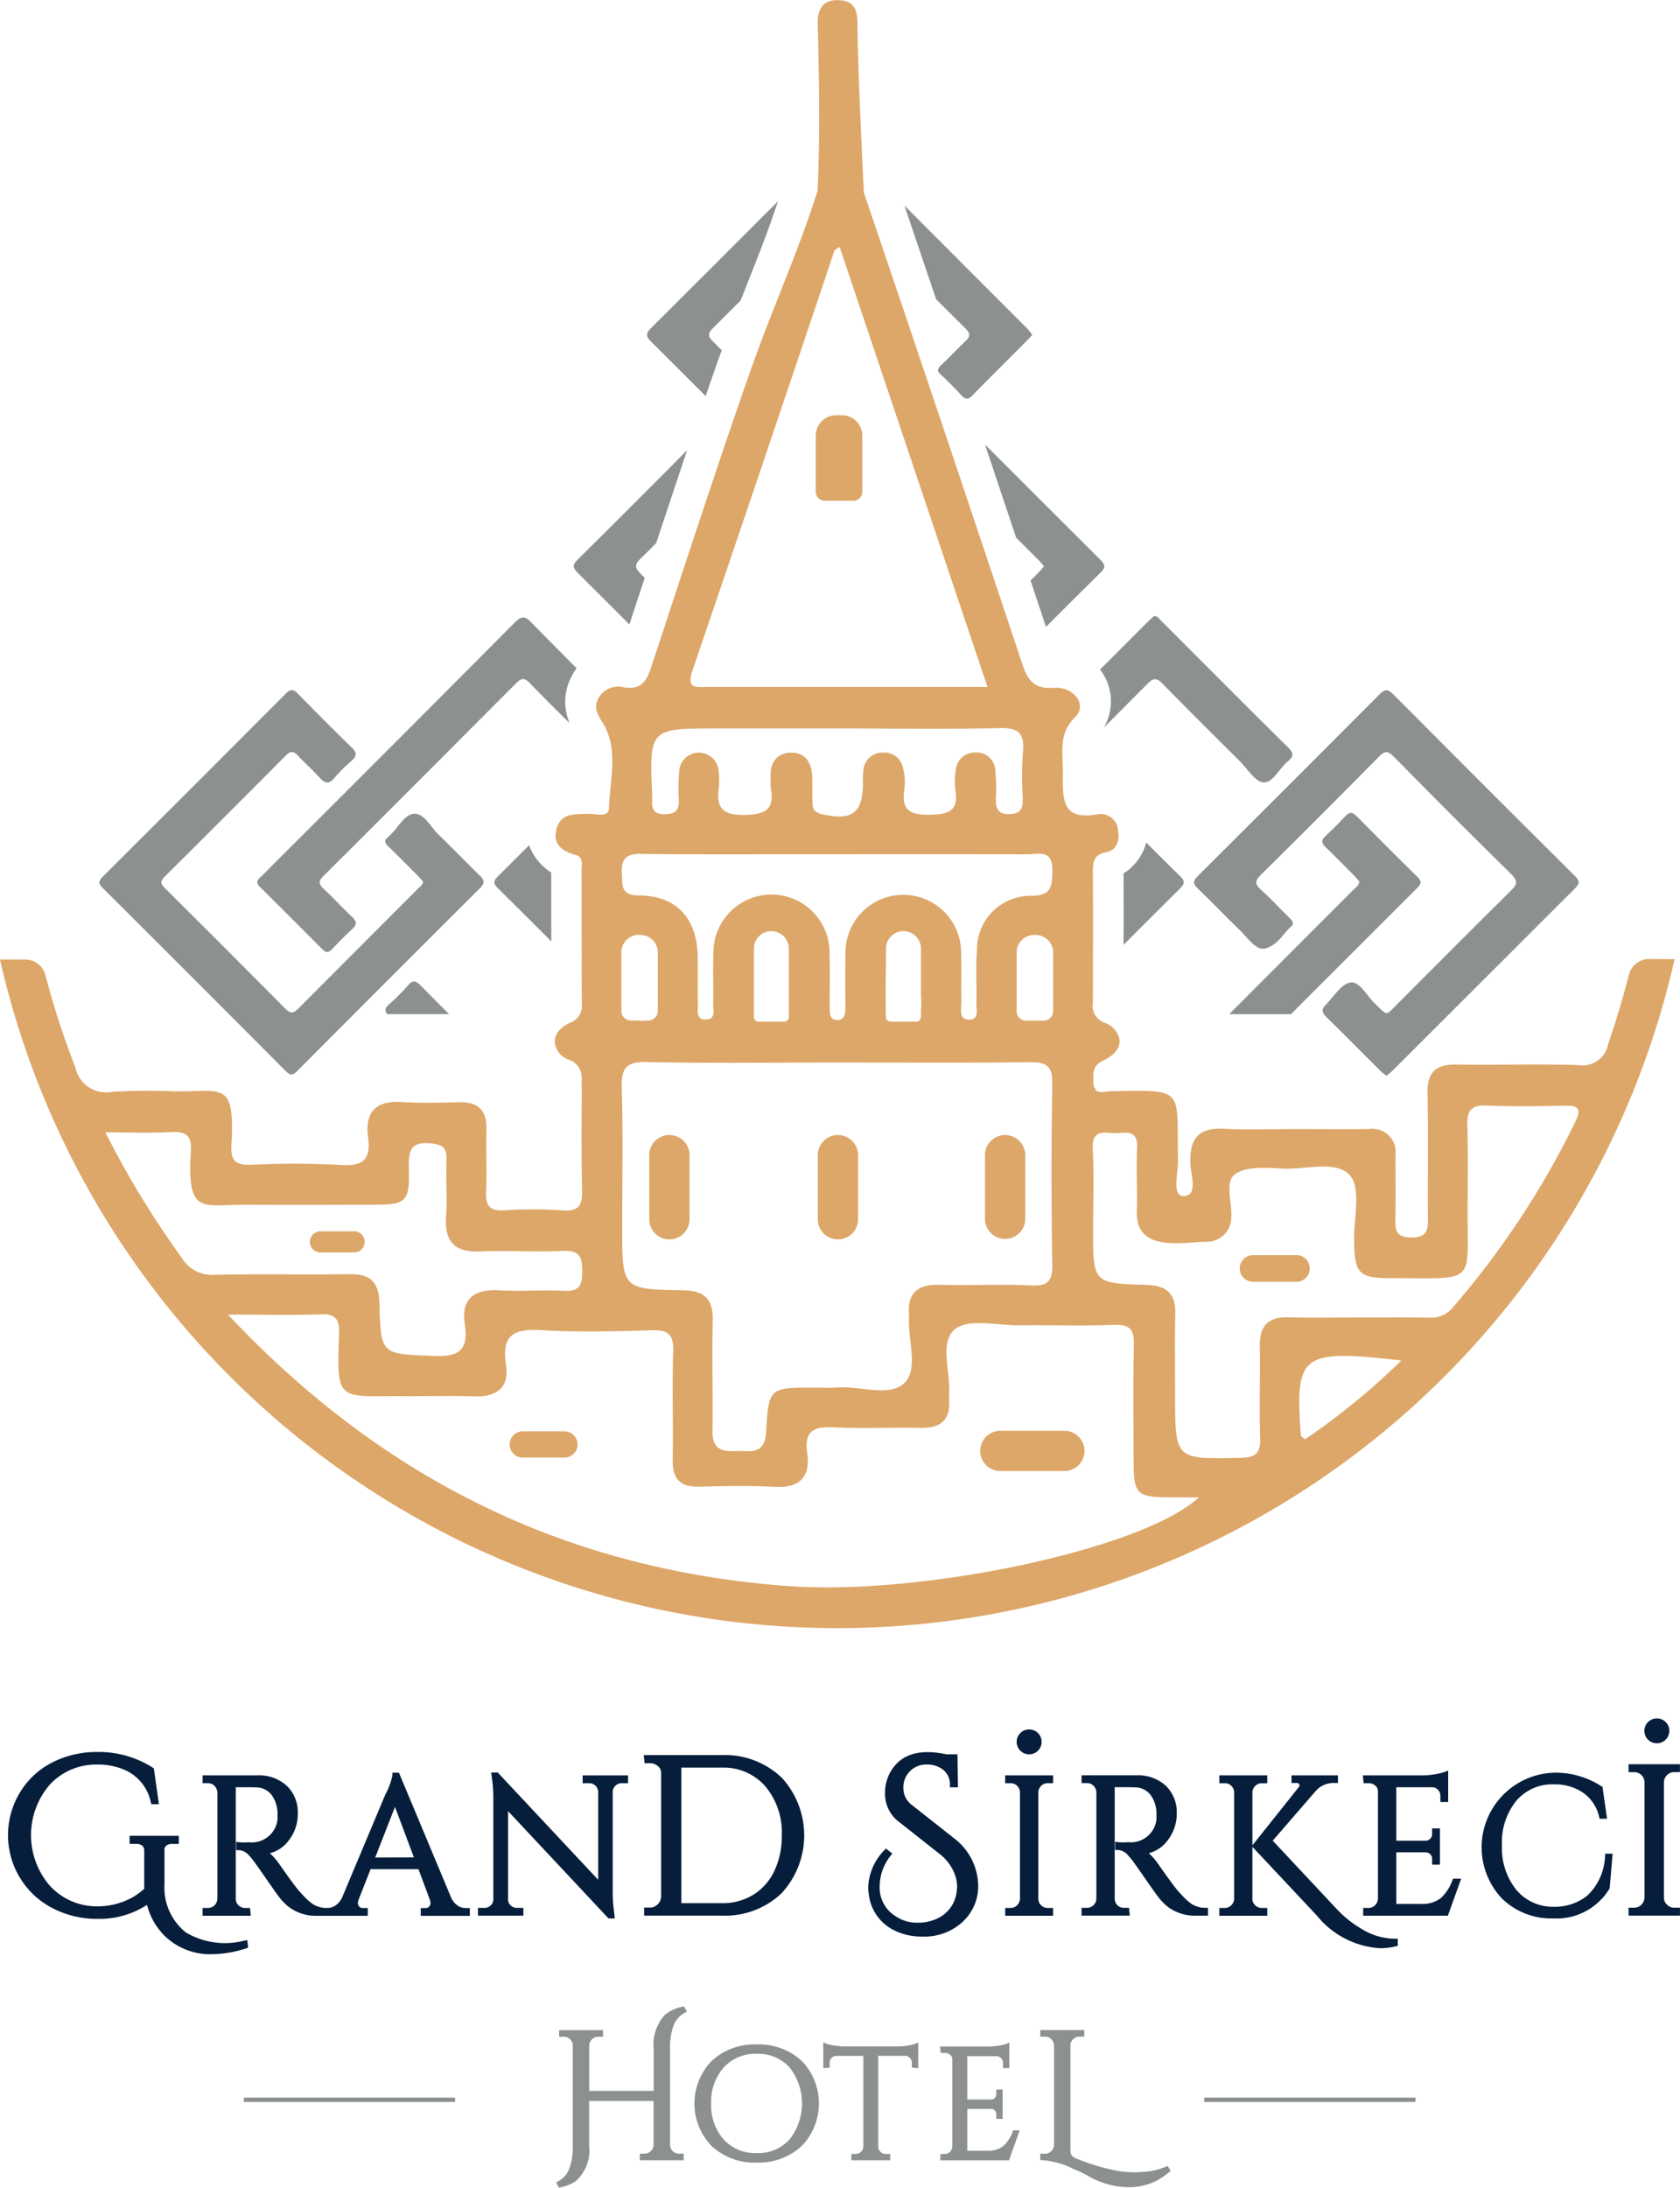
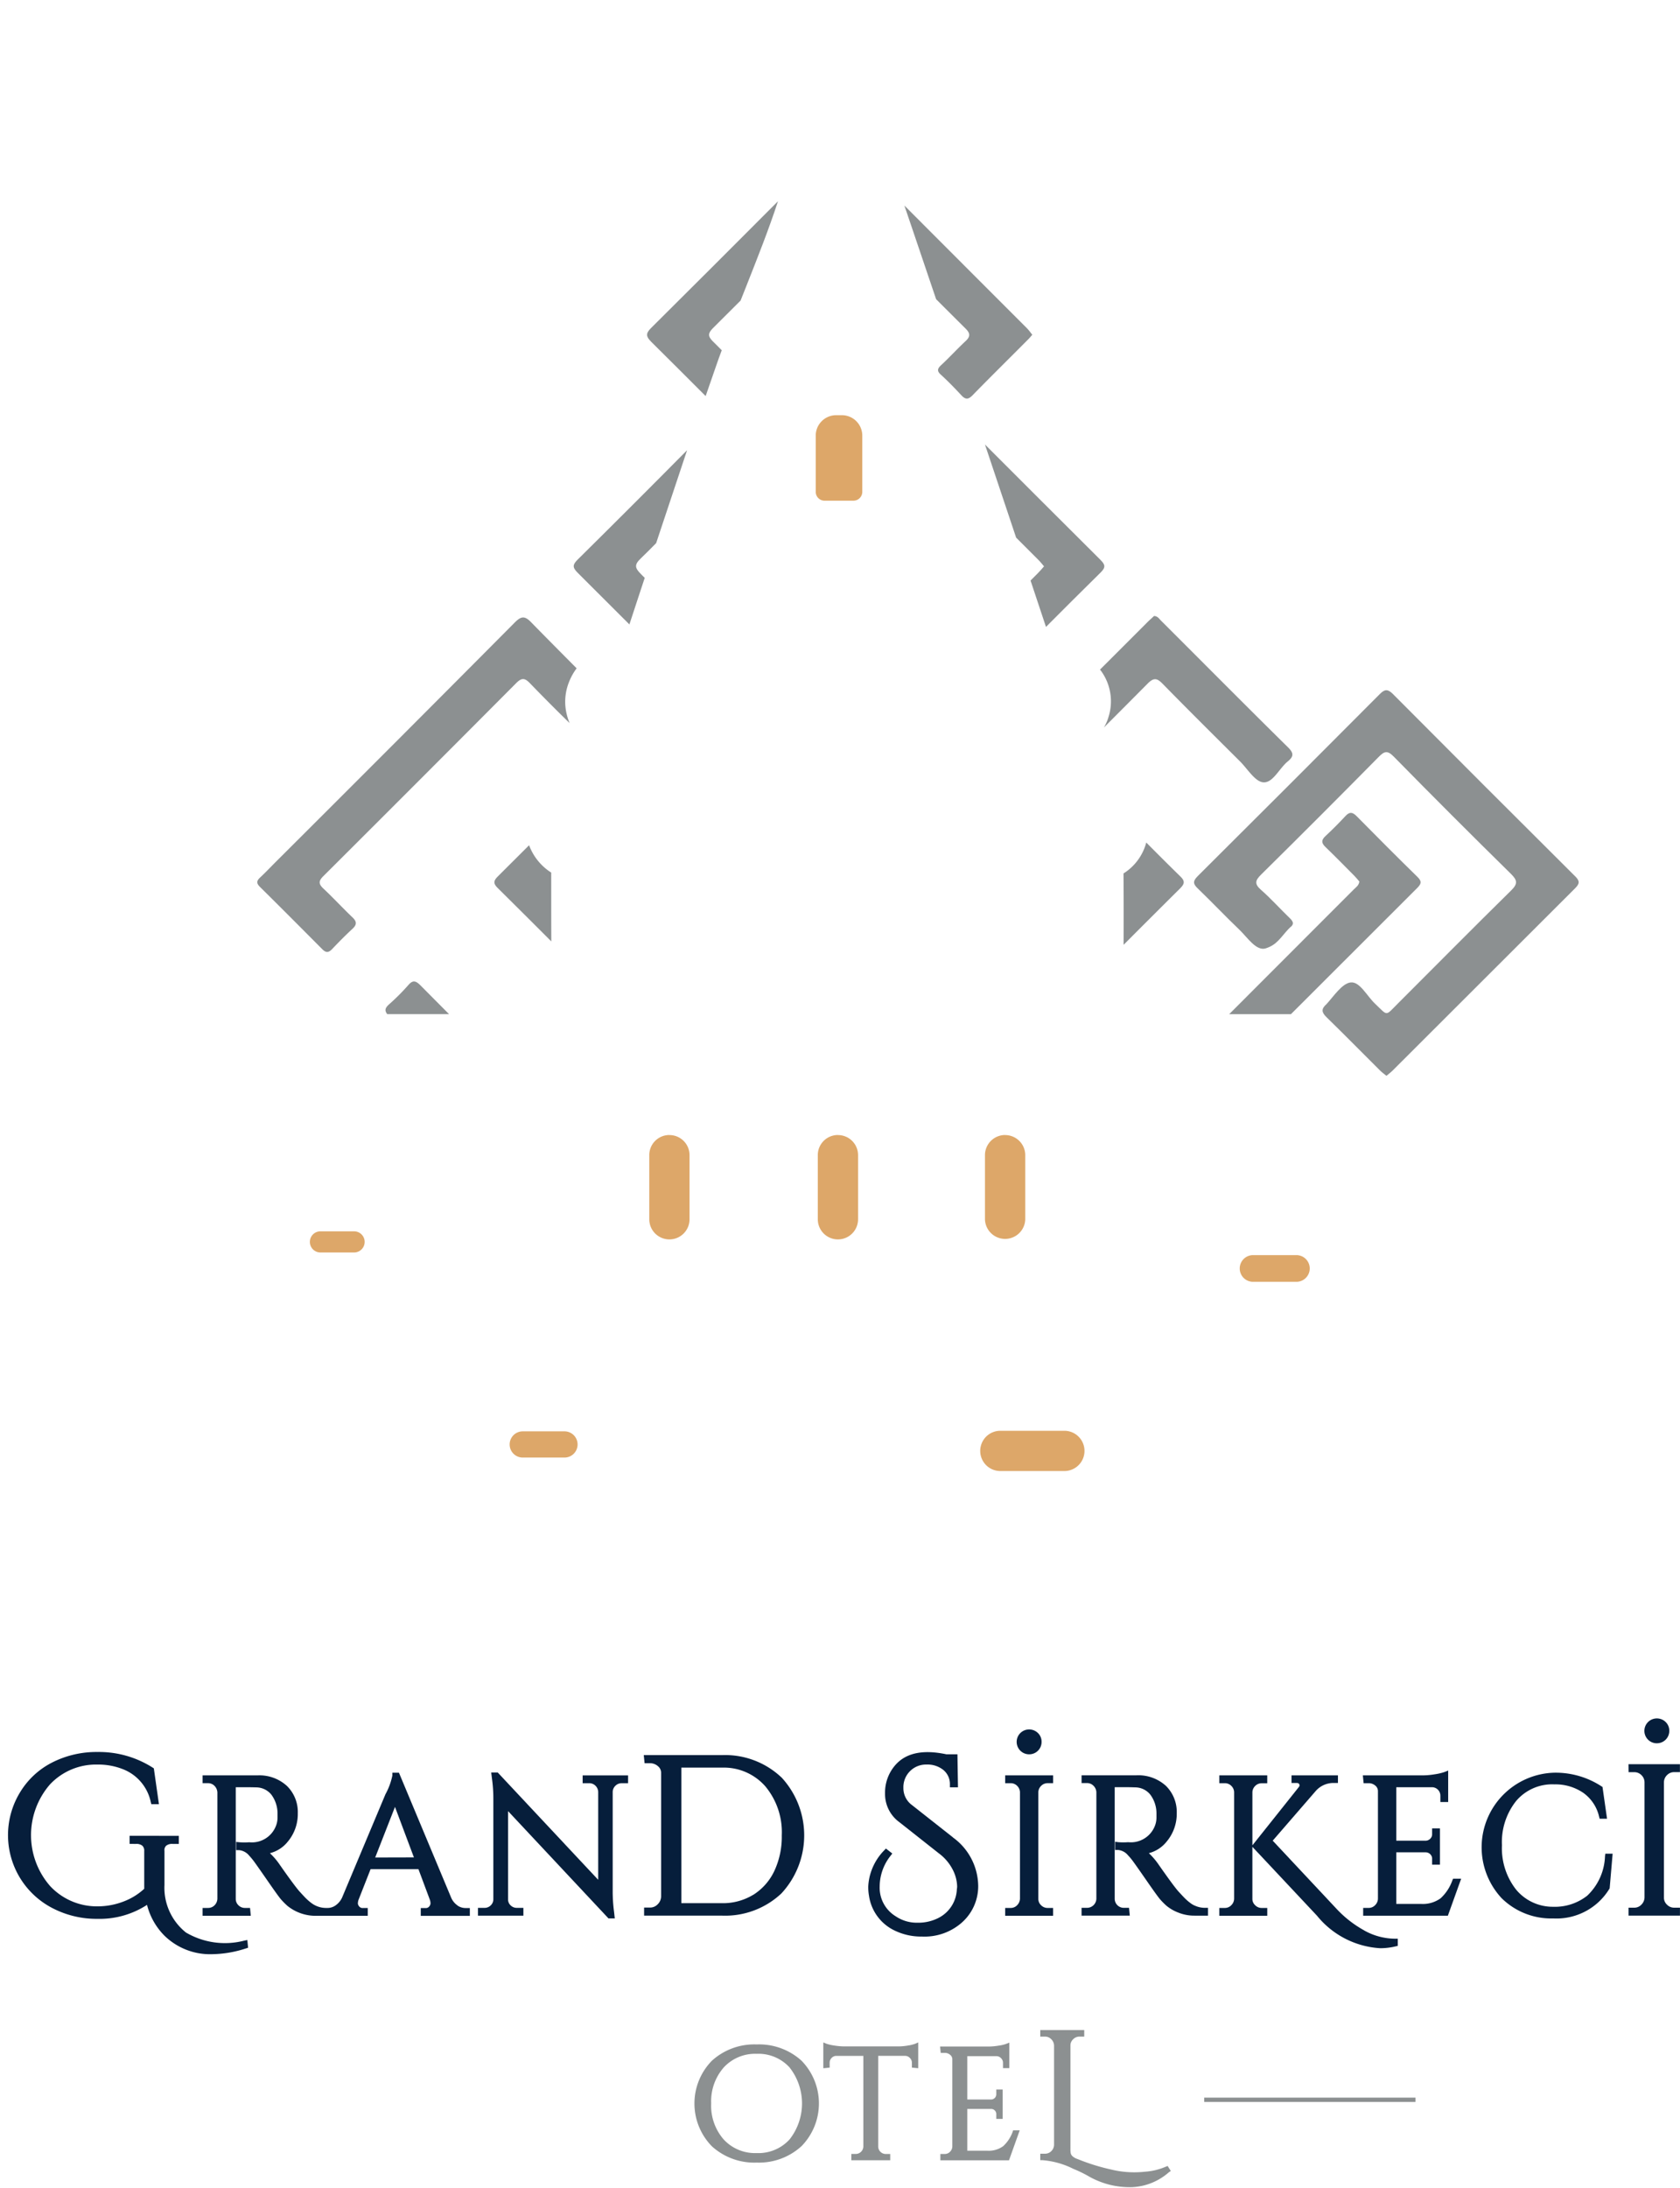
<svg xmlns="http://www.w3.org/2000/svg" width="117.277" height="152.673" viewBox="0 0 117.277 152.673">
  <defs>
    <clipPath id="clip-path">
      <rect id="Rectangle_507" data-name="Rectangle 507" width="117.277" height="152.673" fill="none" />
    </clipPath>
  </defs>
  <g id="Group_1030" data-name="Group 1030" transform="translate(0 0)">
    <g id="Group_1029" data-name="Group 1029" transform="translate(0 0)" clip-path="url(#clip-path)">
      <path id="Path_4780" data-name="Path 4780" d="M53.533,28.548Q47.158,22.206,40.815,15.83c-.347-.347-.557-.362-.91-.009q-6.347,6.374-12.721,12.715c-.384.381-.3.576.04.894.972.938,1.9,1.919,2.875,2.851.557.532,1.17,1.507,1.839,1.294.78-.251,1.024-.749,1.575-1.34.04-.037.074-.08.115-.115.3-.217.238-.405-.006-.641-.681-.656-1.312-1.365-2.021-1.987-.477-.421-.4-.662.019-1.074q4.123-4.072,8.19-8.193c.4-.405.613-.486,1.062-.028q4.058,4.132,8.19,8.193c.449.446.464.69.006,1.142-2.659,2.615-5.28,5.265-7.917,7.9-.891.888-.669.879-1.594,0-.56-.532-1.055-1.541-1.684-1.479-.61.056-1.219,1-1.7,1.517-.381.334-.344.573.006.913,1.257,1.226,2.485,2.476,3.73,3.714.13.13.282.238.449.375.164-.136.313-.248.443-.378q6.36-6.356,12.727-12.709c.319-.319.344-.5.009-.836" transform="translate(56.425 32.607)" fill="#8c9091" />
      <path id="Path_4781" data-name="Path 4781" d="M14.857,14.321q1.917,1.9,3.826,3.813c.245-.715.5-1.436.746-2.151.121-.35.245-.7.378-1.046-.207-.214-.421-.421-.628-.628-.362-.359-.325-.576.012-.916.647-.641,1.288-1.278,1.931-1.925.127-.319.254-.641.378-.953.808-2.046,1.582-3.99,2.232-5.977Q19.31,8.975,14.857,13.4c-.356.359-.344.573,0,.916" transform="translate(30.577 9.507)" fill="#8c9091" />
      <path id="Path_4782" data-name="Path 4782" d="M29.33,13.653c-.127-.158-.232-.306-.359-.44q-4.29-4.29-8.573-8.58c.7,2.052,1.436,4.24,2.216,6.537.69.69,1.371,1.371,2.061,2.055.322.322.34.545.006.86-.275.257-.545.526-.814.8-.3.3-.6.61-.916.9-.245.232-.288.4-.012.647.5.458.972.941,1.43,1.436.207.226.371.294.566.189a1.107,1.107,0,0,0,.217-.176c1.288-1.319,2.591-2.6,3.891-3.909.093-.093.176-.192.288-.325" transform="translate(42.734 9.71)" fill="#8c9091" />
-       <path id="Path_4783" data-name="Path 4783" d="M25.93,25.661c-.557-.532-1.009-1.507-1.715-1.47-.684.034-1.124.994-1.705,1.51a1.333,1.333,0,0,1-.115.115c-.3.22-.241.4.006.641.7.675,1.38,1.371,2.068,2.061.133.13.254.272.362.393-.012.254-.195.353-.325.48q-4.178,4.188-8.36,8.375c-.325.328-.545.415-.916.04q-4.192-4.234-8.422-8.428c-.291-.288-.331-.48-.019-.789q4.253-4.225,8.484-8.481c.3-.3.511-.3.8,0,.5.529,1.049,1.018,1.535,1.557.362.4.641.5,1.031.034a11.309,11.309,0,0,1,1.2-1.2c.35-.316.415-.548.037-.913-1.278-1.241-2.538-2.507-3.782-3.782-.328-.334-.532-.31-.854.012q-6.374,6.4-12.78,12.78c-.31.31-.275.489.019.78q6.4,6.379,12.78,12.78c.3.3.477.306.78,0q6.374-6.4,12.777-12.783c.334-.331.313-.545-.009-.857-.969-.941-1.9-1.922-2.875-2.854" transform="translate(4.697 32.6)" fill="#8c9091" />
      <path id="Path_4784" data-name="Path 4784" d="M13.2,18.688q1.815,1.806,3.624,3.618l.69-2.1c.127-.381.251-.764.381-1.151-.093-.09-.183-.176-.272-.272-.421-.418-.464-.644-.012-1.077.362-.353.727-.709,1.08-1.074q1.068-3.227,2.16-6.484-3.8,3.839-7.645,7.639c-.344.347-.371.532-.006.9" transform="translate(27.113 21.271)" fill="#8c9091" />
      <path id="Path_4785" data-name="Path 4785" d="M10.27,22.4a15.145,15.145,0,0,1-1.319,1.319c-.288.254-.334.436-.136.69H13.13q-.989-.994-1.968-1.981c-.334-.337-.548-.44-.891-.028" transform="translate(18.217 46.365)" fill="#8c9091" />
      <path id="Path_4786" data-name="Path 4786" d="M25.078,21.678q1.532-1.532,3.055-3.067c.458-.464.684-.368,1.077.037,1.777,1.814,3.578,3.6,5.376,5.389.532.532,1.059,1.43,1.637,1.461.665.043,1.1-.978,1.705-1.467.384-.319.433-.551.031-.953-2.977-2.934-5.927-5.909-8.886-8.861-.133-.127-.226-.316-.489-.328-.152.145-.334.3-.5.47Q26.445,16,24.809,17.633a.4.4,0,0,1,.05.056,3.607,3.607,0,0,1,.545,3.25,3.145,3.145,0,0,1-.325.74" transform="translate(51.978 29.099)" fill="#8c9091" />
      <path id="Path_4787" data-name="Path 4787" d="M30.275,18.069q-4.034-4.016-8.06-8.047c.715,2.126,1.442,4.3,2.176,6.5.52.523,1.043,1.043,1.563,1.563.13.127.245.275.384.44-.164.189-.3.35-.452.5-.164.164-.328.325-.489.489q.534,1.62,1.077,3.237,1.89-1.9,3.807-3.788c.359-.353.353-.542-.006-.891" transform="translate(46.543 20.999)" fill="#8c9091" />
      <path id="Path_4788" data-name="Path 4788" d="M28.093,17.467c-1.052-1.059-2.108-2.12-3.148-3.185-.477-.5-.721-.464-1.192.012Q15.416,22.684,7.037,31.033c-.344.347-.678.7-1.034,1.031-.251.232-.275.4-.019.656,1.461,1.442,2.909,2.9,4.358,4.355.245.245.427.251.672,0,.464-.489.941-.972,1.436-1.43.306-.285.306-.5,0-.792-.684-.65-1.322-1.346-2.012-1.993-.365-.334-.378-.545-.012-.9q6.741-6.718,13.458-13.467c.4-.4.616-.331.959.025.91.941,1.826,1.863,2.761,2.773a4,4,0,0,1-.189-.563,3.69,3.69,0,0,1,.158-2.328,4.053,4.053,0,0,1,.52-.929" transform="translate(12.159 29.171)" fill="#8c9091" />
      <path id="Path_4789" data-name="Path 4789" d="M40.871,22.8c-1.433-1.4-2.841-2.813-4.247-4.24-.288-.294-.5-.322-.789-.006-.44.474-.9.938-1.374,1.377-.313.282-.316.5-.006.789.681.653,1.34,1.331,2.006,2,.13.13.245.279.35.4-.043.288-.241.4-.387.548q-4.359,4.355-8.7,8.707h4.311q4.4-4.4,8.809-8.8c.282-.282.35-.458.028-.774" transform="translate(58.083 38.401)" fill="#8c9091" />
      <path id="Path_4790" data-name="Path 4790" d="M15.117,20.965a3.852,3.852,0,0,1-1.544-1.907c-.721.721-1.442,1.436-2.163,2.157-.319.313-.362.5-.019.836q1.871,1.852,3.733,3.717c-.006-1.065-.006-2.145-.006-3.234Z" transform="translate(23.362 39.93)" fill="#8c9091" />
      <path id="Path_4791" data-name="Path 4791" d="M26.928,19a3.647,3.647,0,0,1-1.588,2.157c.012,1.656.012,3.312.006,4.98q1.968-1.973,3.94-3.931c.306-.31.371-.5.025-.836-.8-.783-1.594-1.575-2.383-2.371" transform="translate(53.09 39.798)" fill="#8c9091" />
      <path id="Path_4792" data-name="Path 4792" d="M16.652,52.664a5.37,5.37,0,0,1-4.073-.566,3.989,3.989,0,0,1-1.5-3.318V46.394a.417.417,0,0,1,.118-.353.664.664,0,0,1,.449-.127h.436v-.563H8.645v.563H9.1a.65.65,0,0,1,.436.127.462.462,0,0,1,.13.362v2.643a4.421,4.421,0,0,1-1.427.882,5.034,5.034,0,0,1-1.835.344,4.454,4.454,0,0,1-3.309-1.418,5.4,5.4,0,0,1-.009-7.091A4.41,4.41,0,0,1,6.4,40.377a4.681,4.681,0,0,1,1.746.31,3.153,3.153,0,0,1,1.975,2.3l.04.155h.532l-.356-2.5-.077-.05A6.974,6.974,0,0,0,6.4,39.5a6.823,6.823,0,0,0-3.163.734A5.556,5.556,0,0,0,1,42.311a5.731,5.731,0,0,0,2.241,8.075,6.663,6.663,0,0,0,3.157.758,6.072,6.072,0,0,0,3.463-.975,4.671,4.671,0,0,0,1.2,2.133,4.556,4.556,0,0,0,3.352,1.309,7.925,7.925,0,0,0,2.346-.4l.158-.05-.053-.539Z" transform="translate(0.402 82.767)" fill="#061e3b" />
      <path id="Path_4793" data-name="Path 4793" d="M22.357,49.227a1.256,1.256,0,0,1-.436-.539L18.277,39.97h-.461v.2a4.634,4.634,0,0,1-.48,1.3L14.309,48.68a1.35,1.35,0,0,1-.455.548.957.957,0,0,1-.539.18H13.2a1.708,1.708,0,0,1-.746-.167,1.683,1.683,0,0,1-.31-.192,3.746,3.746,0,0,1-.306-.26c-.1-.093-.257-.263-.486-.514s-.727-.922-1.486-2.012a4.81,4.81,0,0,0-.511-.594c-.031-.031-.059-.056-.084-.084a2.32,2.32,0,0,0,1.235-.792,3,3,0,0,0,.709-2,2.544,2.544,0,0,0-.758-1.9,2.845,2.845,0,0,0-2.058-.737H4.569V40.7H4.95a.618.618,0,0,1,.452.189.7.7,0,0,1,.2.452v7.431a.679.679,0,0,1-.2.452.624.624,0,0,1-.452.183H4.569v.545H7.933l-.05-.545H7.537a.628.628,0,0,1-.467-.189.61.61,0,0,1-.186-.449V40.982h.653c.316,0,.579.006.792.012a1.364,1.364,0,0,1,1.046.514A2.2,2.2,0,0,1,9.8,42.83v.3a1.547,1.547,0,0,1-.071.44,1.8,1.8,0,0,1-1.907,1.254,4.26,4.26,0,0,1-.675,0L6.912,44.8v.573h.2a1.034,1.034,0,0,1,.712.387c.1.105.186.21.272.319.059.074.272.368.944,1.337.554.8.882,1.26,1.012,1.405a5.036,5.036,0,0,0,.446.446,3.135,3.135,0,0,0,1.956.69H16.1v-.545h-.328a.308.308,0,0,1-.263-.1.389.389,0,0,1-.1-.207.913.913,0,0,1,.037-.241l.851-2.163h3.34l.8,2.142a.81.81,0,0,1,.043.254.364.364,0,0,1-.1.217.292.292,0,0,1-.26.1H19.8v.545h3.426v-.545h-.313a.991.991,0,0,1-.557-.18m-5.738-3.346L18,42.356l1.322,3.525Z" transform="translate(9.573 83.743)" fill="#061e3b" />
      <path id="Path_4794" data-name="Path 4794" d="M18.088,40.711h.461a.606.606,0,0,1,.433.176.631.631,0,0,1,.192.436v6.131l-7.014-7.49h-.455l.056.449a9.947,9.947,0,0,1,.093,1.433V48.8a.579.579,0,0,1-.18.436.6.6,0,0,1-.433.176H10.78v.545h3.172v-.545h-.458a.608.608,0,0,1-.436-.176.559.559,0,0,1-.176-.424V42.661l7.01,7.487h.44l-.053-.474a10.706,10.706,0,0,1-.093-1.445V41.318a.616.616,0,0,1,.192-.43.608.608,0,0,1,.436-.176h.446v-.545H18.088Z" transform="translate(22.585 83.733)" fill="#061e3b" />
      <path id="Path_4795" data-name="Path 4795" d="M24.121,41.121a5.721,5.721,0,0,0-4.144-1.548H14.52l.056.566h.371a.82.82,0,0,1,.554.2.588.588,0,0,1,.229.47v8.629a.785.785,0,0,1-.241.548.732.732,0,0,1-.542.226h-.405v.563h5.435a5.732,5.732,0,0,0,4.144-1.544,5.953,5.953,0,0,0,0-8.115Zm-1.962,8.2a4.067,4.067,0,0,1-2.182.585H17.142V40.446h2.835a3.855,3.855,0,0,1,3.015,1.291,4.991,4.991,0,0,1,1.161,3.442,5.612,5.612,0,0,1-.526,2.492,3.954,3.954,0,0,1-1.467,1.653" transform="translate(30.421 82.912)" fill="#061e3b" />
      <path id="Path_4796" data-name="Path 4796" d="M25.485,45.451,22.629,43.2a1.456,1.456,0,0,1-.6-1.192,1.578,1.578,0,0,1,1.622-1.637,1.763,1.763,0,0,1,1.167.378,1.268,1.268,0,0,1,.458,1.012l0,.2h.563l-.037-2.306-.777,0c-1.523-.322-2.724-.142-3.5.687a2.913,2.913,0,0,0-.777,2.043,2.426,2.426,0,0,0,.99,2l2.776,2.191a3.263,3.263,0,0,1,.966,1.145,2.69,2.69,0,0,1,.3,1.145.892.892,0,0,1-.019.2,2.349,2.349,0,0,1-1.294,2.015,3.1,3.1,0,0,1-1.467.328,2.617,2.617,0,0,1-1.5-.443,2.335,2.335,0,0,1-1.127-2.083,3.47,3.47,0,0,1,.758-2.142l.124-.161-.446-.347-.13.136a3.9,3.9,0,0,0-.876,1.393,3.738,3.738,0,0,0-.226,1.1,3.359,3.359,0,0,0,.05.662,3.192,3.192,0,0,0,1.854,2.461,4.228,4.228,0,0,0,1.848.39,3.936,3.936,0,0,0,2.73-.932,3.383,3.383,0,0,0,1.192-2.591,4.229,4.229,0,0,0-1.774-3.4" transform="translate(41.035 82.772)" fill="#061e3b" />
      <path id="Path_4797" data-name="Path 4797" d="M22.671,40.575h.381a.619.619,0,0,1,.452.183.647.647,0,0,1,.2.443v7.434a.672.672,0,0,1-.2.458.613.613,0,0,1-.452.189h-.381v.545h3.346v-.545h-.378a.633.633,0,0,1-.461-.189.6.6,0,0,1-.192-.452V41.209a.635.635,0,0,1,.2-.452.621.621,0,0,1,.455-.183h.378V40.03H22.671Z" transform="translate(47.498 83.869)" fill="#061e3b" />
      <path id="Path_4798" data-name="Path 4798" d="M32.274,49.111a1.531,1.531,0,0,1-.31-.192,3.22,3.22,0,0,1-.306-.26c-.1-.093-.257-.263-.486-.511s-.724-.925-1.486-2.015a5.046,5.046,0,0,0-.511-.594l-.084-.08a2.344,2.344,0,0,0,1.235-.8,3.016,3.016,0,0,0,.712-2,2.555,2.555,0,0,0-.758-1.9,2.859,2.859,0,0,0-2.061-.734H24.394v.542h.381a.613.613,0,0,1,.452.189.661.661,0,0,1,.2.452v7.431a.655.655,0,0,1-.653.635h-.381v.545h3.367l-.053-.545h-.347a.635.635,0,0,1-.653-.638V40.853h.653c.319,0,.582.006.792.015a1.354,1.354,0,0,1,1.046.514,2.184,2.184,0,0,1,.424,1.319V43a1.585,1.585,0,0,1-.071.443,1.8,1.8,0,0,1-1.907,1.25,4.378,4.378,0,0,1-.675,0l-.232-.031v.573h.207a1.022,1.022,0,0,1,.706.39c.1.1.186.207.272.316.059.077.272.368.944,1.337.554.8.885,1.26,1.012,1.405a5.045,5.045,0,0,0,.446.449,2.927,2.927,0,0,0,.8.464,2.97,2.97,0,0,0,1.151.223h.944v-.545h-.2a1.708,1.708,0,0,1-.746-.167" transform="translate(51.108 83.869)" fill="#061e3b" />
      <path id="Path_4799" data-name="Path 4799" d="M37.6,50.841a7.755,7.755,0,0,1-1.941-1.523l-4.432-4.732,3-3.463a1.644,1.644,0,0,1,1.294-.563h.26V40.03H32.54v.529h.34c.158,0,.192.065.2.09a.212.212,0,0,1,.019.1s0,.034-.062.111l-3.228,4.052v-3.7a.634.634,0,0,1,.2-.449.621.621,0,0,1,.455-.183h.381V40.03H27.5v.545h.378a.621.621,0,0,1,.455.183.631.631,0,0,1,.2.443v7.431a.647.647,0,0,1-.2.461.613.613,0,0,1-.452.189H27.5v.545h3.346v-.545h-.381A.629.629,0,0,1,30,49.089a.593.593,0,0,1-.192-.449V45.016l4.513,4.81a6.135,6.135,0,0,0,4.414,2.266,4.635,4.635,0,0,0,1.065-.127l.158-.037v-.5h-.2a4.455,4.455,0,0,1-2.16-.585" transform="translate(57.618 83.869)" fill="#061e3b" />
      <path id="Path_4800" data-name="Path 4800" d="M36.981,47.6a3.1,3.1,0,0,1-.814,1.235,2.11,2.11,0,0,1-1.38.393H33.072v-3.6h2.064a.445.445,0,0,1,.313.139.425.425,0,0,1,.124.313v.405h.545V43.96h-.545v.39a.429.429,0,0,1-.127.325.465.465,0,0,1-.313.142H33.072V41.085h2.523a.588.588,0,0,1,.554.585v.446h.545V39.921l-.282.111a3.828,3.828,0,0,1-.647.149,5.354,5.354,0,0,1-.873.077H30.738l.053.545h.347a.693.693,0,0,1,.47.17.488.488,0,0,1,.183.387v7.5a.645.645,0,0,1-.2.458.613.613,0,0,1-.452.189H30.76v.545h5.912L37.6,47.47h-.563Z" transform="translate(64.4 83.641)" fill="#061e3b" />
      <path id="Path_4801" data-name="Path 4801" d="M42.026,45.809a3.973,3.973,0,0,1-1.241,2.745,3.64,3.64,0,0,1-2.371.774,3.323,3.323,0,0,1-2.591-1.195,4.669,4.669,0,0,1-.99-3.1,4.6,4.6,0,0,1,1-3.1,3.3,3.3,0,0,1,2.653-1.148,3.451,3.451,0,0,1,2.015.585,2.8,2.8,0,0,1,1.111,1.659l.04.155h.517l-.316-2.216-.077-.05a5.857,5.857,0,0,0-3.29-.947,5.21,5.21,0,0,0-3.677,8.756,4.923,4.923,0,0,0,3.6,1.414,4.319,4.319,0,0,0,3.943-2.1l.207-2.417h-.511Z" transform="translate(70.015 83.741)" fill="#061e3b" />
      <path id="Path_4802" data-name="Path 4802" d="M36.731,40.333h.393a.686.686,0,0,1,.5.2.7.7,0,0,1,.22.492v8.047a.731.731,0,0,1-.223.511.678.678,0,0,1-.5.207h-.393v.554h3.59v-.554h-.393a.694.694,0,0,1-.511-.21.659.659,0,0,1-.214-.5l0-8.05a.7.7,0,0,1,.223-.5.677.677,0,0,1,.5-.2h.393v-.554h-3.59Z" transform="translate(76.956 83.343)" fill="#061e3b" />
      <path id="Path_4803" data-name="Path 4803" d="M23.8,40.73a.861.861,0,0,0,.867-.87.839.839,0,0,0-.251-.613.876.876,0,0,0-1.232,0A.868.868,0,0,0,23.8,40.73" transform="translate(48.043 81.699)" fill="#061e3b" />
      <path id="Path_4804" data-name="Path 4804" d="M37.958,40.481a.861.861,0,0,0,.867-.87A.839.839,0,0,0,38.574,39a.876.876,0,0,0-1.232,0,.868.868,0,0,0,.616,1.483" transform="translate(77.704 81.177)" fill="#061e3b" />
-       <path id="Path_4805" data-name="Path 4805" d="M21.348,45.266a2.741,2.741,0,0,0-1.226.576,3.091,3.091,0,0,0-.768,2.349v2.947h-4.5l0-3.166a.615.615,0,0,1,.195-.436.6.6,0,0,1,.44-.176h.331V46.9H12.756v.458h.316a.619.619,0,0,1,.449.18.563.563,0,0,1,.186.427v6.976a4.309,4.309,0,0,1-.257,1.659,1.628,1.628,0,0,1-.758.845l-.149.08.2.368.124-.028a2.942,2.942,0,0,0,1.059-.44,2.872,2.872,0,0,0,.922-2.485v-3.1h4.5v3.07a.639.639,0,0,1-.2.436.609.609,0,0,1-.43.173h-.328v.458H21.45v-.458h-.316a.6.6,0,0,1-.452-.183A.591.591,0,0,1,20.5,54.9V48.191a4.313,4.313,0,0,1,.26-1.659,1.691,1.691,0,0,1,.764-.845l.149-.08-.2-.368Z" transform="translate(26.277 94.781)" fill="#8c9091" />
      <path id="Path_4806" data-name="Path 4806" d="M20.008,46.1a4.4,4.4,0,0,0-3.129,1.139,4.268,4.268,0,0,0,0,5.967,4.4,4.4,0,0,0,3.129,1.139A4.408,4.408,0,0,0,23.137,53.2a4.268,4.268,0,0,0,0-5.967A4.408,4.408,0,0,0,20.008,46.1m-3.176,4.123a3.579,3.579,0,0,1,.876-2.516A2.974,2.974,0,0,1,20,46.754a2.944,2.944,0,0,1,2.3.947,4.064,4.064,0,0,1,0,5.033,2.944,2.944,0,0,1-2.3.947,2.974,2.974,0,0,1-2.293-.947,3.579,3.579,0,0,1-.876-2.516" transform="translate(32.814 96.576)" fill="#8c9091" />
      <path id="Path_4807" data-name="Path 4807" d="M24.561,46.254a4,4,0,0,1-.848.077H20.039a4.713,4.713,0,0,1-.712-.062,3.115,3.115,0,0,1-.529-.121l-.229-.093v1.8l.443-.043v-.334a.47.47,0,0,1,.133-.337.442.442,0,0,1,.319-.149h1.9v6.345a.535.535,0,0,1-.529.5h-.31v.439H23.24V53.84h-.31a.529.529,0,0,1-.529-.508V46.991h1.891a.449.449,0,0,1,.322.149.456.456,0,0,1,.139.337v.334l.443.043v-1.8l-.232.1a3.209,3.209,0,0,1-.4.105" transform="translate(38.904 96.482)" fill="#8c9091" />
      <path id="Path_4808" data-name="Path 4808" d="M26.265,52.28a2.5,2.5,0,0,1-.659,1,1.715,1.715,0,0,1-1.12.319H23.1V50.683H24.77a.351.351,0,0,1,.254.111.345.345,0,0,1,.1.254v.331h.443V49.328h-.443v.319a.359.359,0,0,1-.1.263.364.364,0,0,1-.254.115H23.1V47h2.043a.438.438,0,0,1,.316.145.443.443,0,0,1,.133.328v.362h.44v-1.78l-.226.09a2.572,2.572,0,0,1-.526.121,4.217,4.217,0,0,1-.706.062H21.2l.043.443h.282a.561.561,0,0,1,.381.139.389.389,0,0,1,.149.313V53.3a.536.536,0,0,1-.164.375.5.5,0,0,1-.365.152h-.306v.44h4.791l.749-2.092H26.3Z" transform="translate(44.425 96.494)" fill="#8c9091" />
      <path id="Path_4809" data-name="Path 4809" d="M32.354,55.256l-.127.05a4.4,4.4,0,0,1-1.479.353,6.758,6.758,0,0,1-2.324-.152,14.485,14.485,0,0,1-2.365-.737.954.954,0,0,1-.353-.2.409.409,0,0,1-.115-.195,1.552,1.552,0,0,1-.022-.31V46.85a.579.579,0,0,1,.189-.436.613.613,0,0,1,.446-.186h.328v-.455h-3.07v.455h.328a.6.6,0,0,1,.44.183.632.632,0,0,1,.195.44v6.921a.624.624,0,0,1-.192.449.607.607,0,0,1-.443.18h-.328v.452l.164,0a5.781,5.781,0,0,1,2.136.6,9.245,9.245,0,0,1,1,.477,5.783,5.783,0,0,0,3.08.808,4.18,4.18,0,0,0,2.6-1.043l.133-.09Z" transform="translate(49.156 95.901)" fill="#8c9091" />
-       <rect id="Rectangle_505" data-name="Rectangle 505" width="14.751" height="0.3" transform="translate(17.02 146.387)" fill="#8c9091" />
      <rect id="Rectangle_506" data-name="Rectangle 506" width="14.751" height="0.3" transform="translate(84.063 146.387)" fill="#8c9091" />
      <path id="Path_4810" data-name="Path 4810" d="M23.623,25.591A1.407,1.407,0,0,0,22.215,27v4.472a1.407,1.407,0,0,0,2.813,0V27a1.406,1.406,0,0,0-1.405-1.405" transform="translate(46.543 53.618)" fill="#dda769" />
      <path id="Path_4811" data-name="Path 4811" d="M19.85,25.591A1.4,1.4,0,0,0,18.445,27v4.472a1.405,1.405,0,0,0,2.81,0V27a1.4,1.4,0,0,0-1.405-1.405" transform="translate(38.644 53.618)" fill="#dda769" />
      <path id="Path_4812" data-name="Path 4812" d="M16.049,25.591A1.4,1.4,0,0,0,14.644,27v4.472a1.405,1.405,0,0,0,2.81,0V27a1.4,1.4,0,0,0-1.405-1.405" transform="translate(30.681 53.618)" fill="#dda769" />
-       <path id="Path_4813" data-name="Path 4813" d="M115.111,66.926a1.448,1.448,0,0,0-1.4,1.1q-.613,2.4-1.436,4.788a1.835,1.835,0,0,1-2.12,1.514c-2.826-.09-5.652.006-8.478-.037-1.43-.028-2.049.523-2.024,1.99.059,2.891.006,5.775.025,8.657.006.808.034,1.418-1.13,1.424-1.145.006-1.158-.569-1.139-1.4.031-1.442.012-2.885.006-4.333a1.621,1.621,0,0,0-1.848-1.835c-1.767.012-3.519,0-5.277,0-1.631,0-3.265.065-4.887-.022-1.733-.077-2.349.669-2.309,2.362.012.808.582,2.328-.467,2.334-.839.006-.381-1.591-.393-2.464-.105-5.107.582-4.934-4.689-4.85-.35.006-.867.189-1.1-.133h.059a.519.519,0,0,1-.173-.34,1.34,1.34,0,0,1-.009-.164c.006-.6-.108-1.12.706-1.507.848-.405,1.216-.978,1.108-1.517a1.537,1.537,0,0,0-1.018-1.114,1.256,1.256,0,0,1-.826-1.408c.006-1.04.006-2.083.006-3.117.012-1.972.006-3.943-.006-5.918,0-.73.012-1.3.969-1.473.687-.136.913-.82.789-1.514a1.217,1.217,0,0,0-1.467-1.117c-2.263.387-2.42-.764-2.386-2.653.034-1.8-.381-2.891.913-4.2a.9.9,0,0,0,.232-.381c.26-.761-.582-1.687-1.77-1.6-1.507.118-1.869-.647-2.266-1.829q-5.451-16.375-11-32.725s-.446-8.787-.446-11.8c0-1.167-.39-1.622-1.405-1.634-1.034-.015-1.393.662-1.371,1.616.111,4.33.161,8.205-.015,11.7-1.356,4.29-3.225,8.366-4.736,12.7-2.38,6.791-4.6,13.643-6.856,20.477-.322.99-.7,1.668-1.925,1.464a1.564,1.564,0,0,0-1.857.935,1.064,1.064,0,0,0-.043.7,4.129,4.129,0,0,0,.511.978c1.009,1.848.412,3.884.347,5.837-.019.672-.944.35-1.455.375-.879.046-1.86-.1-2.191,1-.316,1.08.319,1.6,1.312,1.869.576.149.415.7.421,1.111.006,2.03,0,4.055.012,6.085-.006,1.04,0,2.089.006,3.135a1.276,1.276,0,0,1-.857,1.4c-.783.371-1.12.944-1.012,1.476a1.464,1.464,0,0,0,.959,1.083,1.3,1.3,0,0,1,.882,1.012,3.311,3.311,0,0,1,.022.477c0,.195-.006.4-.006.588h.015c-.025,2.34-.037,4.677.019,7.014.019,1-.176,1.507-1.322,1.43a31.383,31.383,0,0,0-4.144-.006c-1.04.065-1.278-.381-1.235-1.319.059-1.442-.019-2.885.022-4.327.037-1.371-.61-1.941-1.941-1.9-1.312.031-2.64.077-3.952-.012-1.829-.13-2.606.709-2.371,2.448.214,1.585-.375,2.052-1.941,1.941a60.2,60.2,0,0,0-6.209-.012c-1.034.031-1.449-.22-1.39-1.34.254-4.578-.588-3.742-3.968-3.782a42.133,42.133,0,0,0-4.333.028,2.194,2.194,0,0,1-2.594-1.709,57.932,57.932,0,0,1-2.086-6.425,1.449,1.449,0,0,0-1.4-1.093H0a59.936,59.936,0,0,0,116.9-.028ZM73.46,88.233c.019,1.145-.291,1.526-1.467,1.473-2.129-.1-4.262.012-6.388-.046-1.489-.037-2.272.514-2.148,2.077.006.059,0,.124,0,.189-.09,1.557.653,3.569-.279,4.544-1.015,1.062-3.07.254-4.667.356-.557.046-1.127.012-1.687.012-3.1,0-3.169-.006-3.343,3.092-.1,1.616-1.1,1.322-1.919,1.331-.737,0-1.851.189-1.826-1.384.04-2.566-.04-5.132.019-7.707.04-1.526-.594-2.114-2.12-2.126-4.2-.065-4.2-.105-4.2-4.352,0-3.259.065-6.518-.031-9.777-.04-1.365.3-1.835,1.752-1.8,4.448.1,8.889.034,13.34.034s8.9.037,13.346-.022c.987-.009,1.483.149,1.594,1a3.829,3.829,0,0,1,.015.436c-.006.155-.006.3-.006.458h.012c-.08,4.07-.062,8.137,0,12.213M52.629,70.974V66.2a1.218,1.218,0,0,1,2.436,0v4.773a.325.325,0,0,1-.325.325H52.954a.325.325,0,0,1-.325-.325m11.659-.5v.5a.325.325,0,0,1-.325.325H62.178a.326.326,0,0,1-.328-.325v-.108a.5.5,0,0,1-.015-.121c-.012-1.111-.025-2.225.015-3.34V66.2a1.219,1.219,0,0,1,2.439,0v3.337a4.1,4.1,0,0,1,0,.935m8.561.755H71.63a.663.663,0,0,1-.662-.662V66.471a1.223,1.223,0,0,1,1.223-1.223h.1a1.224,1.224,0,0,1,1.226,1.223v4.095a.663.663,0,0,1-.662.662M48.333,46.808q5-14.648,9.917-29.323c.022-.046.1-.071.362-.254,3.429,10.2,6.828,20.329,10.322,30.707h-19.5c-.764,0-1.554.2-1.1-1.13m1.705,4.027H58.5c3.757,0,7.527.071,11.282-.025,1.359-.04,1.752.405,1.625,1.687a25.58,25.58,0,0,0-.012,3.194c.012.641-.071,1.086-.876,1.12-.916.05-1.028-.461-.994-1.173a13.137,13.137,0,0,0-.046-1.879,1.294,1.294,0,0,0-1.39-1.244A1.336,1.336,0,0,0,66.715,53.8a4.667,4.667,0,0,0-.025,1.312c.245,1.5-.474,1.721-1.8,1.746-1.4.019-1.978-.334-1.758-1.77a3.955,3.955,0,0,0-.093-1.489,1.32,1.32,0,0,0-1.371-1.08,1.342,1.342,0,0,0-1.4,1.244,7.13,7.13,0,0,0-.025.929c-.04,2.083-.764,2.588-2.86,2.129-.594-.13-.672-.44-.672-.913-.006-.557.006-1.124-.012-1.687-.025-1.021-.511-1.758-1.579-1.693-.95.056-1.377.761-1.319,1.718.012.254-.031.511.006.758.266,1.486-.362,1.835-1.823,1.866-1.579.034-2-.523-1.8-1.931a5.477,5.477,0,0,0-.019-1.127,1.379,1.379,0,0,0-2.748-.05,13.565,13.565,0,0,0-.031,2.068c.031.712-.241.984-.978.99-.842.012-.919-.433-.879-1.068.006-.059,0-.124,0-.189-.207-4.726-.207-4.726,4.519-4.726m-5.249,8.756c4.571.053,9.143.019,13.714.019,4.389,0,8.775-.012,13.157.012.783.006,1.817-.405,1.792,1.133-.019,1.151-.053,1.764-1.538,1.758A3.739,3.739,0,0,0,68.2,66.257c-.012.2-.025.393-.031.594-.037,1.055.012,2.108-.012,3.163-.012.446.22,1.182-.545,1.142-.7-.031-.5-.749-.5-1.207-.025-1.037.022-2.064-.012-3.1,0-.1,0-.195-.006-.291a4.039,4.039,0,1,0-8.075.065c0,.077-.006.149,0,.226-.031,1.176-.006,2.362-.006,3.538,0,.387-.065.8-.569.8-.523-.006-.517-.455-.523-.823-.012-1.164.025-2.34-.006-3.51,0-.084-.006-.161-.006-.245a4.056,4.056,0,1,0-8.109-.034c-.006.09-.006.189-.006.279-.034,1.034.019,2.068-.012,3.1-.022.446.245,1.164-.492,1.195-.758.046-.557-.672-.569-1.124-.031-1.062.012-2.12-.019-3.176.006-.071,0-.136,0-.207-.077-2.566-1.489-4.132-4.073-4.151-1.322-.012-1.164-.665-1.216-1.507-.071-1.059.3-1.408,1.384-1.4m-1.424,6.88a1.223,1.223,0,0,1,1.223-1.223h.1c.028,0,.056.006.087.009a.561.561,0,0,1,.071.009,1.216,1.216,0,0,1,1.065,1.2v4.095a.663.663,0,0,1-.662.662h-.1a2.636,2.636,0,0,1-.684,0h-.433a.663.663,0,0,1-.662-.662ZM12.712,87.812a64.41,64.41,0,0,1-5.355-8.787c1.721,0,3.148.059,4.578-.019,1.034-.059,1.461.226,1.39,1.331-.279,4.519.777,3.723,3.847,3.739,2.95.019,5.9.006,8.833,0,2.368,0,2.606-.183,2.535-2.581-.04-1.229.161-1.851,1.579-1.7.826.093,1.071.35,1.052,1.139-.053,1.312.059,2.631-.031,3.937-.124,1.78.588,2.541,2.386,2.464,1.938-.077,3.884.053,5.825-.037,1.176-.046,1.294.511,1.294,1.467.006.938-.22,1.371-1.257,1.319-1.5-.077-3.005.046-4.506-.037-1.739-.1-2.714.535-2.436,2.365s-.415,2.3-2.213,2.213c-3.606-.149-3.652-.04-3.748-3.692-.034-1.436-.616-2.03-2.037-2.012-3.138.046-6.274-.025-9.4.04a2.474,2.474,0,0,1-2.34-1.145M55.1,110.694c-15.4-1.111-28.3-7.369-39.184-18.951,2.541,0,4.531.046,6.531-.019,1.052-.04,1.254.439,1.223,1.353-.189,4.875-.071,4.324,4.565,4.358,1.628.006,3.265-.04,4.893.012,1.6.05,2.445-.647,2.191-2.244-.322-2.083.61-2.488,2.47-2.374,2.563.149,5.141.084,7.707.006,1.139-.025,1.541.285,1.5,1.476-.09,2.5.012,5.017-.037,7.53-.034,1.359.511,1.947,1.882,1.91,1.758-.046,3.516-.084,5.268.012s2.476-.724,2.238-2.368c-.238-1.616.545-1.848,1.9-1.783,2.006.1,4.024-.006,6.02.037,1.455.025,2.108-.6,1.987-2.049v-.189c.142-1.591-.718-3.717.4-4.643.95-.78,2.987-.263,4.547-.275,2.2-.028,4.4.05,6.59-.034,1.1-.037,1.39.344,1.362,1.39-.065,2.631-.025,5.271-.019,7.9,0,2.612.142,2.742,2.807,2.748h1.746c-3.912,3.634-19.354,6.862-28.587,6.193m36-10.242c-.214-.186-.285-.22-.291-.263-.415-5.7.006-6.035,7.017-5.24a48.417,48.417,0,0,1-6.726,5.5M109.96,78.307a59.935,59.935,0,0,1-8.573,12.972,1.936,1.936,0,0,1-1.643.678c-1.628-.031-3.259-.012-4.893-.012s-3.265.037-4.9-.012c-1.461-.046-2.03.625-2.009,2.037.037,2.133-.046,4.268.025,6.4.031,1.086-.356,1.353-1.411,1.371-4.525.09-4.525.124-4.525-4.4,0-1.876-.031-3.764.012-5.636.046-1.455-.625-1.993-2.037-2.04-3.7-.1-3.7-.142-3.7-3.878,0-1.888.077-3.77-.025-5.645-.059-1.235.684-1.124,1.442-1.065.718.043,1.733-.384,1.656,1.04-.065,1.312-.006,2.637,0,3.956a4.117,4.117,0,0,0,.062,1.3c.554,1.817,3,1.359,4.674,1.281a1.7,1.7,0,0,0,1.839-1.764c.065-1.037-.517-2.47.337-3,.833-.517,2.185-.387,3.309-.334,1.6.065,3.72-.6,4.646.483.786.925.257,2.981.282,4.541.04,2.315.313,2.618,2.606,2.618,6.15-.006,5.259.551,5.317-5.314.012-1.761.037-3.519-.022-5.271-.031-.975.155-1.514,1.312-1.461,1.817.084,3.637.046,5.46.012.929-.019,1.26.149.755,1.151" transform="translate(0 0.001)" fill="#dda769" />
      <path id="Path_4814" data-name="Path 4814" d="M19.016,15.328h2.015a.617.617,0,0,0,.619-.619V10.785a1.425,1.425,0,0,0-1.427-1.424h-.4A1.427,1.427,0,0,0,18.4,10.785v3.925a.619.619,0,0,0,.619.619" transform="translate(38.544 19.614)" fill="#dda769" />
      <path id="Path_4815" data-name="Path 4815" d="M27.985,32.26H23.515a1.405,1.405,0,1,0,0,2.81h4.469a1.405,1.405,0,0,0,0-2.81" transform="translate(46.317 67.59)" fill="#dda769" />
      <path id="Path_4816" data-name="Path 4816" d="M31.866,28.3H28.9a.932.932,0,1,0,0,1.863h2.962a.932.932,0,1,0,0-1.863" transform="translate(58.605 59.291)" fill="#dda769" />
      <path id="Path_4817" data-name="Path 4817" d="M15.311,32.273H12.4a.915.915,0,0,0,0,1.829h2.913a.915.915,0,1,0,0-1.829" transform="translate(24.062 67.617)" fill="#dda769" />
      <path id="Path_4818" data-name="Path 4818" d="M7.728,29.239h2.349a.738.738,0,1,0,0-1.476H7.728a.738.738,0,1,0,0,1.476" transform="translate(14.641 58.168)" fill="#dda769" />
    </g>
  </g>
</svg>